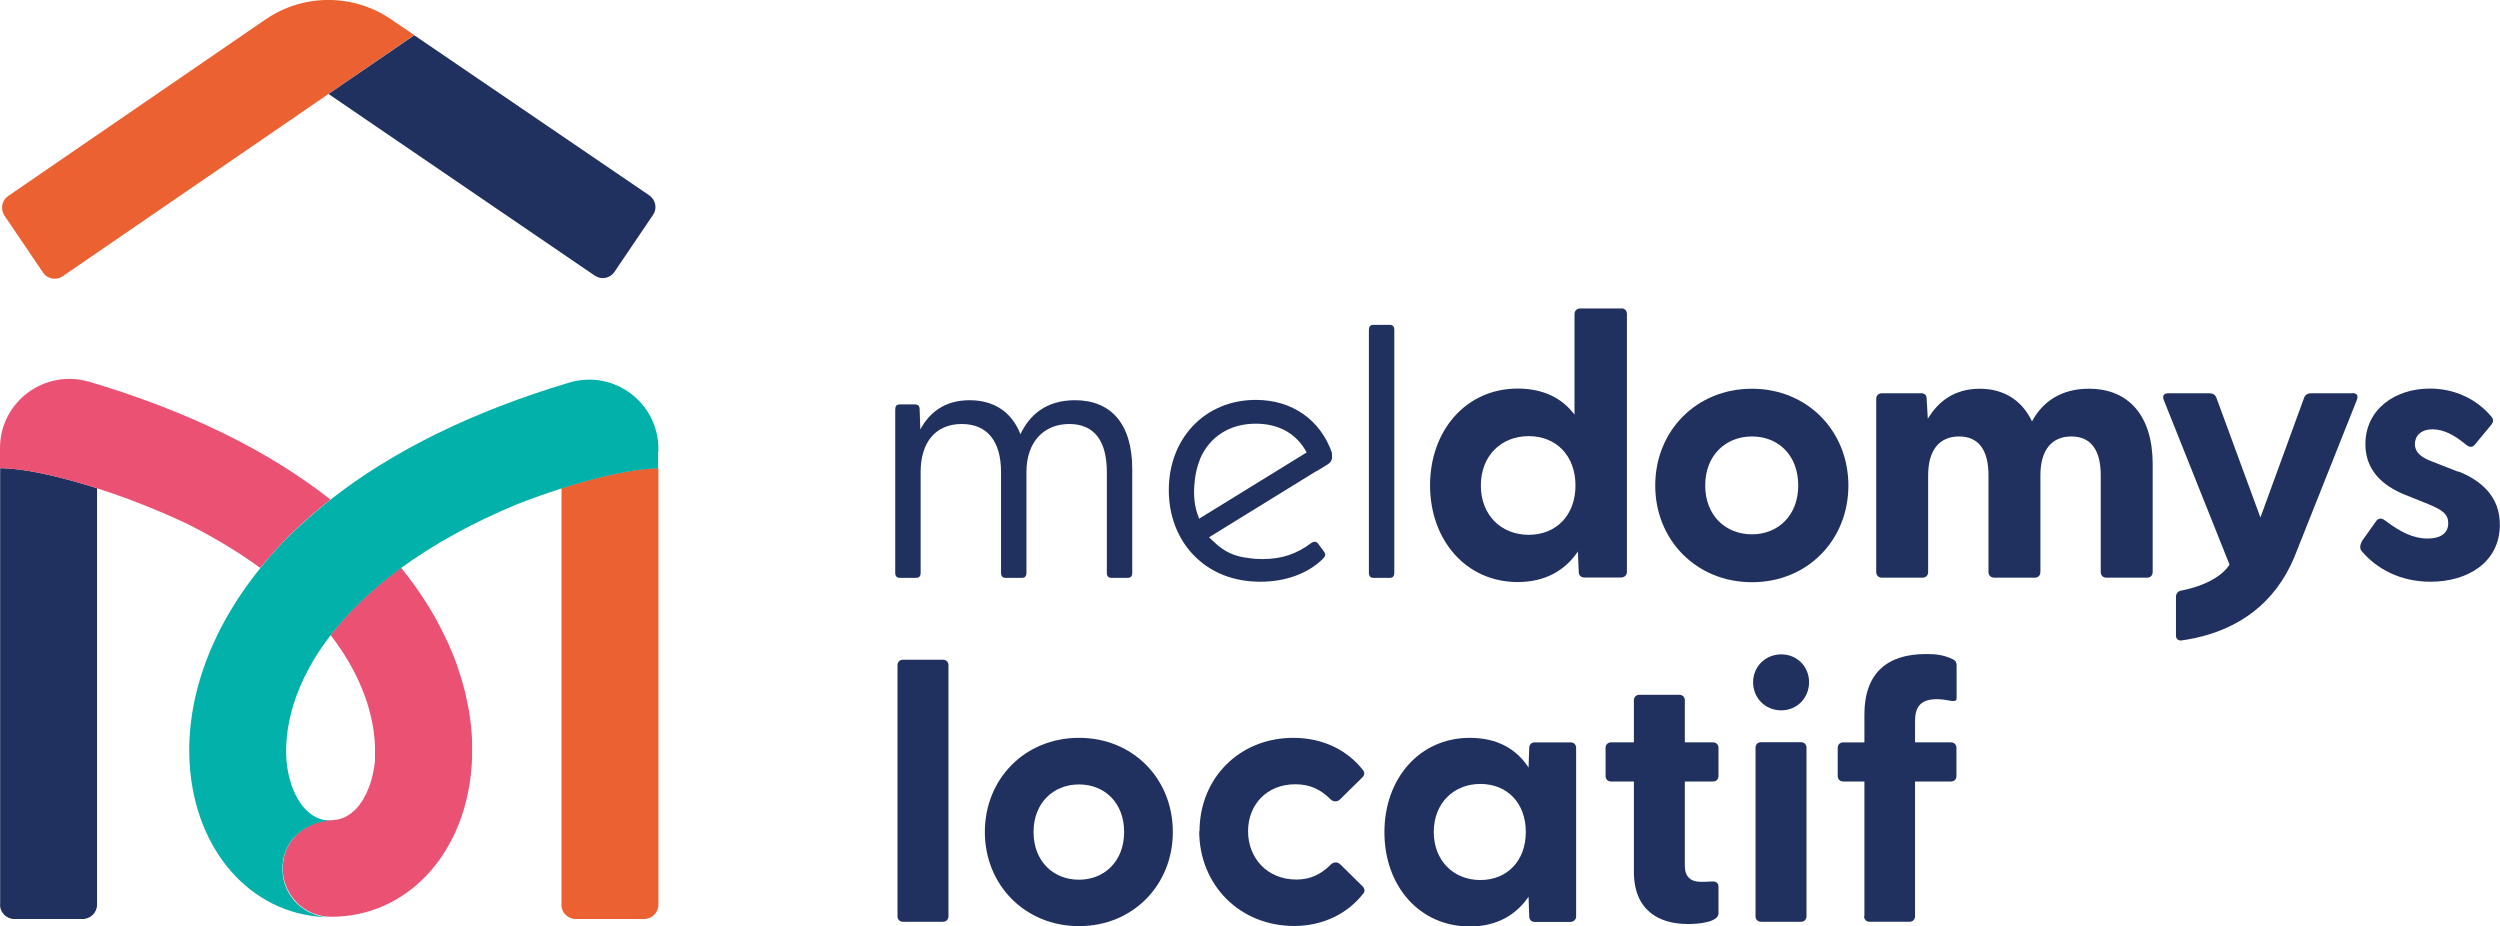
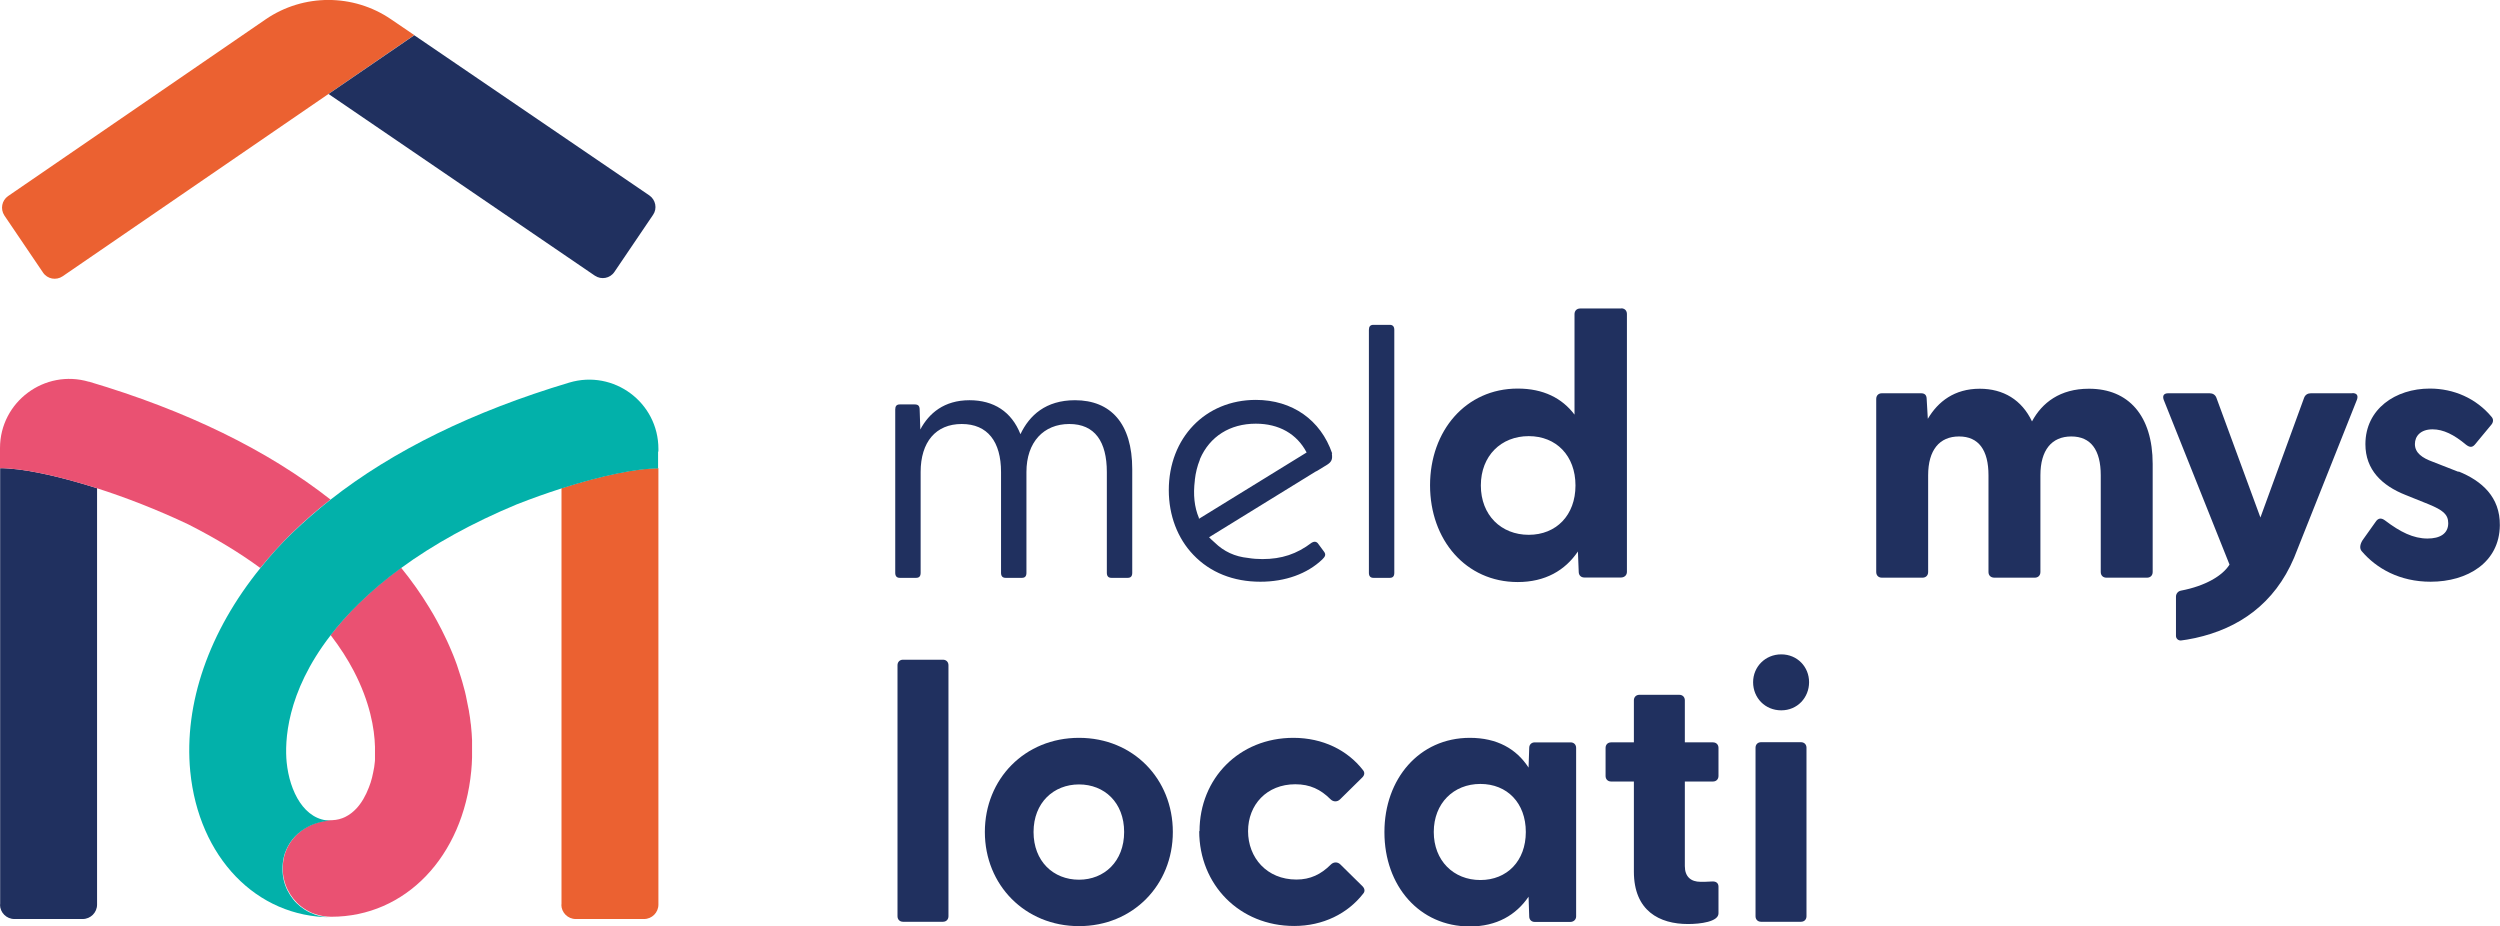
<svg xmlns="http://www.w3.org/2000/svg" id="Calque_1" viewBox="0 0 154.54 57.26">
  <defs>
    <style>.cls-1{fill:none;}.cls-2{fill:#20305f;}.cls-3{fill:#eb6131;}.cls-4{fill:#ea5172;}.cls-5{fill:#02b1aa;}</style>
  </defs>
  <path class="cls-1" d="M22,50c.33-.35.59-.81.78-1.31.08-.2.14-.41.2-.62.03-.11.05-.21.07-.32.04-.21.08-.43.1-.64,0-.06.01-.12.01-.18,0-.02,0-.03,0-.05,0-.05,0-.11,0-.16,0-.02,0-.03,0-.05,0-.15,0-.32,0-.5,0,0,0,0,0,0-.03-1.12-.3-2.76-1.31-4.68,0,0,0,0,0,0-.37-.71-.84-1.45-1.43-2.22-2.75,3.56-2.84,6.58-2.71,7.84.17,1.8,1.09,3.61,2.74,3.61h0s.04,0,.06,0c.59-.02,1.08-.29,1.48-.71Z" />
  <path class="cls-2" d="M0,55.92c0,.49.4.89.89.89h4.22c.49,0,.89-.4.89-.89v-25.74c-2.51-.8-4.67-1.24-5.99-1.24v26.98Z" />
  <path class="cls-3" d="M34.7,55.92c0,.49.4.89.89.89h4.22c.49,0,.89-.4.89-.89v-26.98c-1.32,0-3.49.44-5.99,1.24v25.74Z" />
  <path class="cls-3" d="M2.66,16.85c.27.4.81.5,1.21.23L25.61,2.17l-1.44-.98c-2.33-1.59-5.41-1.59-7.74,0L.5,12.12c-.39.27-.49.8-.23,1.2l2.39,3.53Z" />
  <path class="cls-2" d="M20.31,5.81l16.46,11.23c.4.27.94.17,1.21-.23l2.39-3.53c.27-.39.16-.93-.23-1.2L25.61,2.18l-5.3,3.63Z" />
  <path class="cls-4" d="M20.44,39.26c.59.77,1.06,1.51,1.43,2.22,0,0,0,0,0,0,1,1.92,1.28,3.56,1.31,4.68,0,0,0,0,0,0,0,.18,0,.34,0,.5,0,.02,0,.03,0,.05,0,.06,0,.11,0,.16,0,.02,0,.03,0,.05,0,.06,0,.12-.01.18-.02.21-.05.43-.1.64-.02.11-.05.21-.07.32-.05.21-.12.42-.2.62-.19.5-.45.96-.78,1.31-.4.42-.89.69-1.48.71-.02,0-.04,0-.06,0h0c-.59.03-1.15.2-1.63.5-.56.35-1,.88-1.22,1.52-.03.08-.05.16-.07.25-.11.49-.11.97,0,1.41.1.44.31.84.58,1.18.14.17.29.33.46.46.09.07.17.13.27.19.19.12.38.22.6.29.32.11.66.17,1.01.17,4.58,0,8.14-3.71,8.65-9.01.03-.28.04-.55.05-.83,0-.08,0-.15,0-.23,0-.24,0-.47,0-.71,0-.05,0-.09,0-.14-.01-.27-.03-.55-.06-.83,0-.08-.02-.16-.03-.24-.02-.21-.05-.43-.09-.64-.01-.08-.02-.16-.04-.23-.05-.27-.1-.53-.16-.8-.02-.09-.04-.17-.06-.26-.05-.2-.1-.39-.16-.59-.03-.1-.06-.2-.09-.3-.08-.26-.16-.51-.25-.77-.03-.09-.07-.18-.1-.27-.07-.18-.14-.37-.22-.55-.05-.12-.1-.23-.15-.35-.08-.19-.17-.37-.26-.56-.07-.15-.14-.29-.21-.43-.09-.18-.19-.37-.29-.55-.07-.12-.13-.24-.2-.36-.09-.16-.18-.31-.28-.47-.51-.84-1.09-1.66-1.74-2.46-.93.68-1.78,1.4-2.55,2.15-.7.68-1.29,1.35-1.79,2Z" />
  <path class="cls-4" d="M5.5,23.6C2.76,22.79,0,24.84,0,27.7v.2h0,0v.45s0,0,0,0v.59s0,0,0,0c1.32,0,3.48.44,5.99,1.24,1.78.57,3.72,1.32,5.66,2.24,1.63.83,3.12,1.72,4.44,2.69.59-.73,1.24-1.45,1.94-2.14.75-.73,1.55-1.43,2.4-2.09-3.9-3.06-8.9-5.5-14.94-7.29Z" />
  <path class="cls-5" d="M40.7,27.91v-.16c0-2.87-2.76-4.92-5.51-4.1-5.95,1.78-10.89,4.2-14.75,7.23-.85.67-1.65,1.37-2.4,2.09-.71.69-1.35,1.4-1.94,2.14-3.18,3.92-4.74,8.38-4.34,12.57.52,5.31,4.09,9.02,8.7,9.02-.35,0-.69-.06-1.01-.17-.21-.08-.41-.17-.6-.29-.09-.06-.18-.12-.27-.19-.17-.14-.33-.29-.46-.46-.27-.34-.48-.74-.58-1.18-.1-.44-.11-.92,0-1.41.02-.08.04-.17.07-.25.22-.65.65-1.17,1.22-1.52.47-.3,1.04-.47,1.63-.5h0c-1.65,0-2.56-1.81-2.74-3.61-.12-1.26-.04-4.28,2.71-7.84.5-.65,1.09-1.32,1.79-2,.77-.75,1.62-1.47,2.55-2.15,2.02-1.48,4.43-2.81,7.17-3.95.94-.37,1.87-.7,2.75-.98,2.51-.8,4.67-1.24,5.99-1.24,0,0,0,0,0,0v-1.04s0,0,0,0Z" />
  <path class="cls-2" d="M82.35,28.03h0c-.71-2.07-2.47-3.31-4.72-3.31-3.12,0-5.38,2.35-5.38,5.58,0,1.56.54,2.98,1.52,4,1.04,1.09,2.47,1.66,4.14,1.66,1.54,0,2.9-.49,3.83-1.38.16-.16.26-.29.09-.5l-.37-.5h0c-.07-.08-.16-.11-.27-.08l-.05.02s-.03.02-.06.03c-.92.7-1.86,1.01-3.04,1.01-.3,0-.6-.02-.89-.07-.81-.08-1.5-.4-2.06-.95-.04-.03-.07-.06-.1-.09-.09-.08-.17-.15-.25-.24l6.57-4.05.12-.06.62-.38h0c.26-.17.33-.33.28-.67,0,0,0,0,0-.01ZM74.11,32.06s0,0,0,0c0,0,0-.01,0-.02v-.03c-.28-.66-.36-1.44-.25-2.31v-.04s0,0,0,0c.05-.43.15-.85.31-1.24v-.03s.01,0,.01,0v-.02c.6-1.39,1.85-2.18,3.45-2.18,1.43,0,2.54.63,3.14,1.78l-6.64,4.09Z" />
  <path class="cls-2" d="M66.45,24.74c-1.81,0-2.82.94-3.37,2.1-.55-1.4-1.66-2.1-3.15-2.1-1.57,0-2.51.81-3.04,1.81l-.04-1.22c0-.24-.09-.33-.31-.33h-.92c-.2,0-.28.11-.28.31v10.1c0,.2.09.31.28.31h1.01c.2,0,.28-.11.28-.31v-6.23c0-1.86.94-2.97,2.54-2.97s2.43,1.09,2.43,2.97v6.23c0,.2.09.31.28.31h1.01c.2,0,.28-.11.28-.31v-6.23c0-1.86,1.07-2.97,2.65-2.97s2.32,1.09,2.32,2.97v6.23c0,.2.09.31.28.31h1.01c.2,0,.28-.11.28-.31v-6.41c0-2.82-1.33-4.26-3.54-4.26Z" />
  <path class="cls-2" d="M85.91,20.08h-1.01c-.2,0-.28.11-.28.31v15.02c0,.2.09.31.28.31h1.01c.2,0,.28-.11.28-.31v-15.02c0-.2-.09-.31-.28-.31Z" />
  <path class="cls-2" d="M100.22,19.07h-2.54c-.21,0-.35.14-.35.35v6.21c-.77-1.02-1.93-1.61-3.51-1.61-3.21,0-5.42,2.61-5.42,5.98s2.21,5.98,5.42,5.98c1.7,0,2.93-.72,3.72-1.89l.05,1.26c0,.21.14.35.35.35h2.26c.21,0,.37-.14.37-.35v-15.94c0-.21-.14-.35-.35-.35ZM94.5,33.06c-1.7,0-2.96-1.21-2.96-3.05s1.26-3.05,2.96-3.05,2.89,1.21,2.89,3.05-1.19,3.05-2.89,3.05Z" />
-   <path class="cls-2" d="M108.3,24.03c-3.44,0-5.98,2.61-5.98,5.98s2.54,5.98,5.98,5.98,5.96-2.61,5.96-5.98-2.54-5.98-5.96-5.98ZM108.3,33.03c-1.63,0-2.89-1.16-2.89-3.02s1.26-3.03,2.89-3.03,2.86,1.16,2.86,3.03-1.26,3.02-2.86,3.02Z" />
  <path class="cls-2" d="M129.12,24.03c-1.77,0-2.89.86-3.51,2.02-.63-1.33-1.77-2.02-3.23-2.02-1.56,0-2.58.79-3.21,1.86l-.07-1.21c0-.28-.14-.37-.35-.37h-2.42c-.21,0-.35.14-.35.35v10.7c0,.21.14.35.35.35h2.51c.21,0,.35-.14.35-.35v-5.98c0-1.56.7-2.4,1.91-2.4s1.82.84,1.82,2.4v5.98c0,.21.14.35.37.35h2.49c.21,0,.35-.14.35-.35v-5.98c0-1.56.7-2.4,1.91-2.4s1.82.84,1.82,2.4v5.98c0,.21.14.35.35.35h2.51c.21,0,.35-.14.35-.35v-6.68c0-2.98-1.49-4.65-3.93-4.65Z" />
  <path class="cls-2" d="M151.98,29.17l-1.61-.63c-.63-.23-1.09-.54-1.09-1.09,0-.49.35-.91,1.09-.91.67,0,1.33.33,2.07.95.21.16.37.19.54,0l1.02-1.23c.12-.14.16-.33.02-.49-.95-1.14-2.33-1.75-3.82-1.75-2.12,0-3.98,1.26-3.98,3.44,0,1.58,1.02,2.56,2.49,3.14l1.44.58c.84.35,1.19.61,1.19,1.16,0,.65-.51.95-1.28.95-.88,0-1.68-.4-2.63-1.12-.19-.14-.4-.19-.58.09l-.81,1.14c-.16.26-.19.51-.05.67.91,1.07,2.35,1.89,4.26,1.89,2.28,0,4.26-1.19,4.28-3.49.02-1.75-1.12-2.75-2.56-3.33Z" />
  <path class="cls-2" d="M145.41,24.31h-2.56c-.19,0-.35.09-.42.28l-2.7,7.4-2.72-7.4c-.07-.19-.23-.28-.42-.28h-2.56c-.26,0-.37.14-.28.4l2.74,6.86,1.33,3.33c-.42.68-1.48,1.32-3,1.61-.18.03-.31.19-.31.37v2.43c0,.17.15.3.32.28.2-.02.48-.07.87-.15,2.69-.59,4.9-2.11,6.11-4.96l3.89-9.78c.09-.26-.02-.4-.28-.4Z" />
  <path class="cls-2" d="M55.48,56.64v-15.52c0-.2.14-.34.34-.34h2.47c.2,0,.34.14.34.34v15.52c0,.2-.14.34-.34.34h-2.47c-.2,0-.34-.14-.34-.34Z" />
  <path class="cls-2" d="M60.88,51.43c0-3.28,2.47-5.82,5.82-5.82s5.8,2.54,5.8,5.82-2.47,5.82-5.8,5.82-5.82-2.54-5.82-5.82ZM66.7,54.38c1.56,0,2.79-1.13,2.79-2.95s-1.22-2.94-2.79-2.94-2.81,1.13-2.81,2.94,1.22,2.95,2.81,2.95Z" />
  <path class="cls-2" d="M74.15,51.39c0-3.29,2.47-5.78,5.8-5.78,1.83,0,3.35.77,4.3,1.99.14.16.09.34-.05.47l-1.36,1.34c-.18.18-.43.16-.59,0-.61-.61-1.27-.93-2.18-.93-1.77,0-2.92,1.27-2.92,2.9s1.15,2.99,2.99,2.99c.86,0,1.52-.32,2.13-.93.16-.16.41-.18.59,0l1.36,1.34c.14.14.18.32.04.47-.95,1.22-2.47,1.99-4.26,1.99-3.37,0-5.87-2.54-5.87-5.87Z" />
  <path class="cls-2" d="M85.58,51.43c0-3.28,2.15-5.82,5.28-5.82,1.68,0,2.88.68,3.63,1.84l.04-1.22c0-.2.14-.34.34-.34h2.22c.2,0,.34.14.34.34v10.42c0,.2-.16.34-.36.34h-2.2c-.2,0-.34-.14-.34-.34l-.04-1.22c-.77,1.13-1.97,1.84-3.63,1.84-3.13,0-5.28-2.52-5.28-5.82ZM91.51,54.4c1.65,0,2.81-1.18,2.81-2.97s-1.15-2.97-2.81-2.97-2.88,1.2-2.88,2.97,1.22,2.97,2.88,2.97Z" />
  <path class="cls-2" d="M101,53.88v-5.57h-1.41c-.2,0-.34-.14-.34-.34v-1.74c0-.2.14-.34.34-.34h1.41v-2.6c0-.2.14-.34.34-.34h2.47c.2,0,.34.14.34.34v2.6h1.74c.2,0,.34.14.34.34v1.74c0,.2-.14.34-.34.34h-1.74v5.23c0,.66.38.97.97.97.2,0,.43,0,.7-.02.25-.02.41.09.41.32v1.65c0,.52-1.13.66-1.88.66-1.77,0-3.35-.81-3.35-3.24Z" />
  <path class="cls-2" d="M108.37,42.17c0-.95.75-1.72,1.74-1.72s1.72.77,1.72,1.72-.72,1.74-1.72,1.74-1.74-.77-1.74-1.74ZM108.52,46.22c0-.2.14-.34.34-.34h2.47c.2,0,.34.14.34.34v10.42c0,.2-.14.34-.34.34h-2.47c-.2,0-.34-.14-.34-.34v-10.42Z" />
-   <path class="cls-2" d="M115.25,56.64v-8.33h-1.31c-.2,0-.34-.14-.34-.34v-1.74c0-.2.14-.34.34-.34h1.31v-1.72c0-2.58,1.43-3.74,3.8-3.74.64,0,1.11.05,1.7.34.14.07.2.2.2.34v2.06c0,.16-.14.18-.3.16-.36-.07-.66-.11-.91-.11-1.11,0-1.36.57-1.36,1.38v1.29h2.22c.2,0,.34.14.34.34v1.74c0,.2-.14.34-.34.34h-2.22v8.33c0,.2-.14.34-.34.34h-2.47c-.2,0-.34-.14-.34-.34Z" />
</svg>